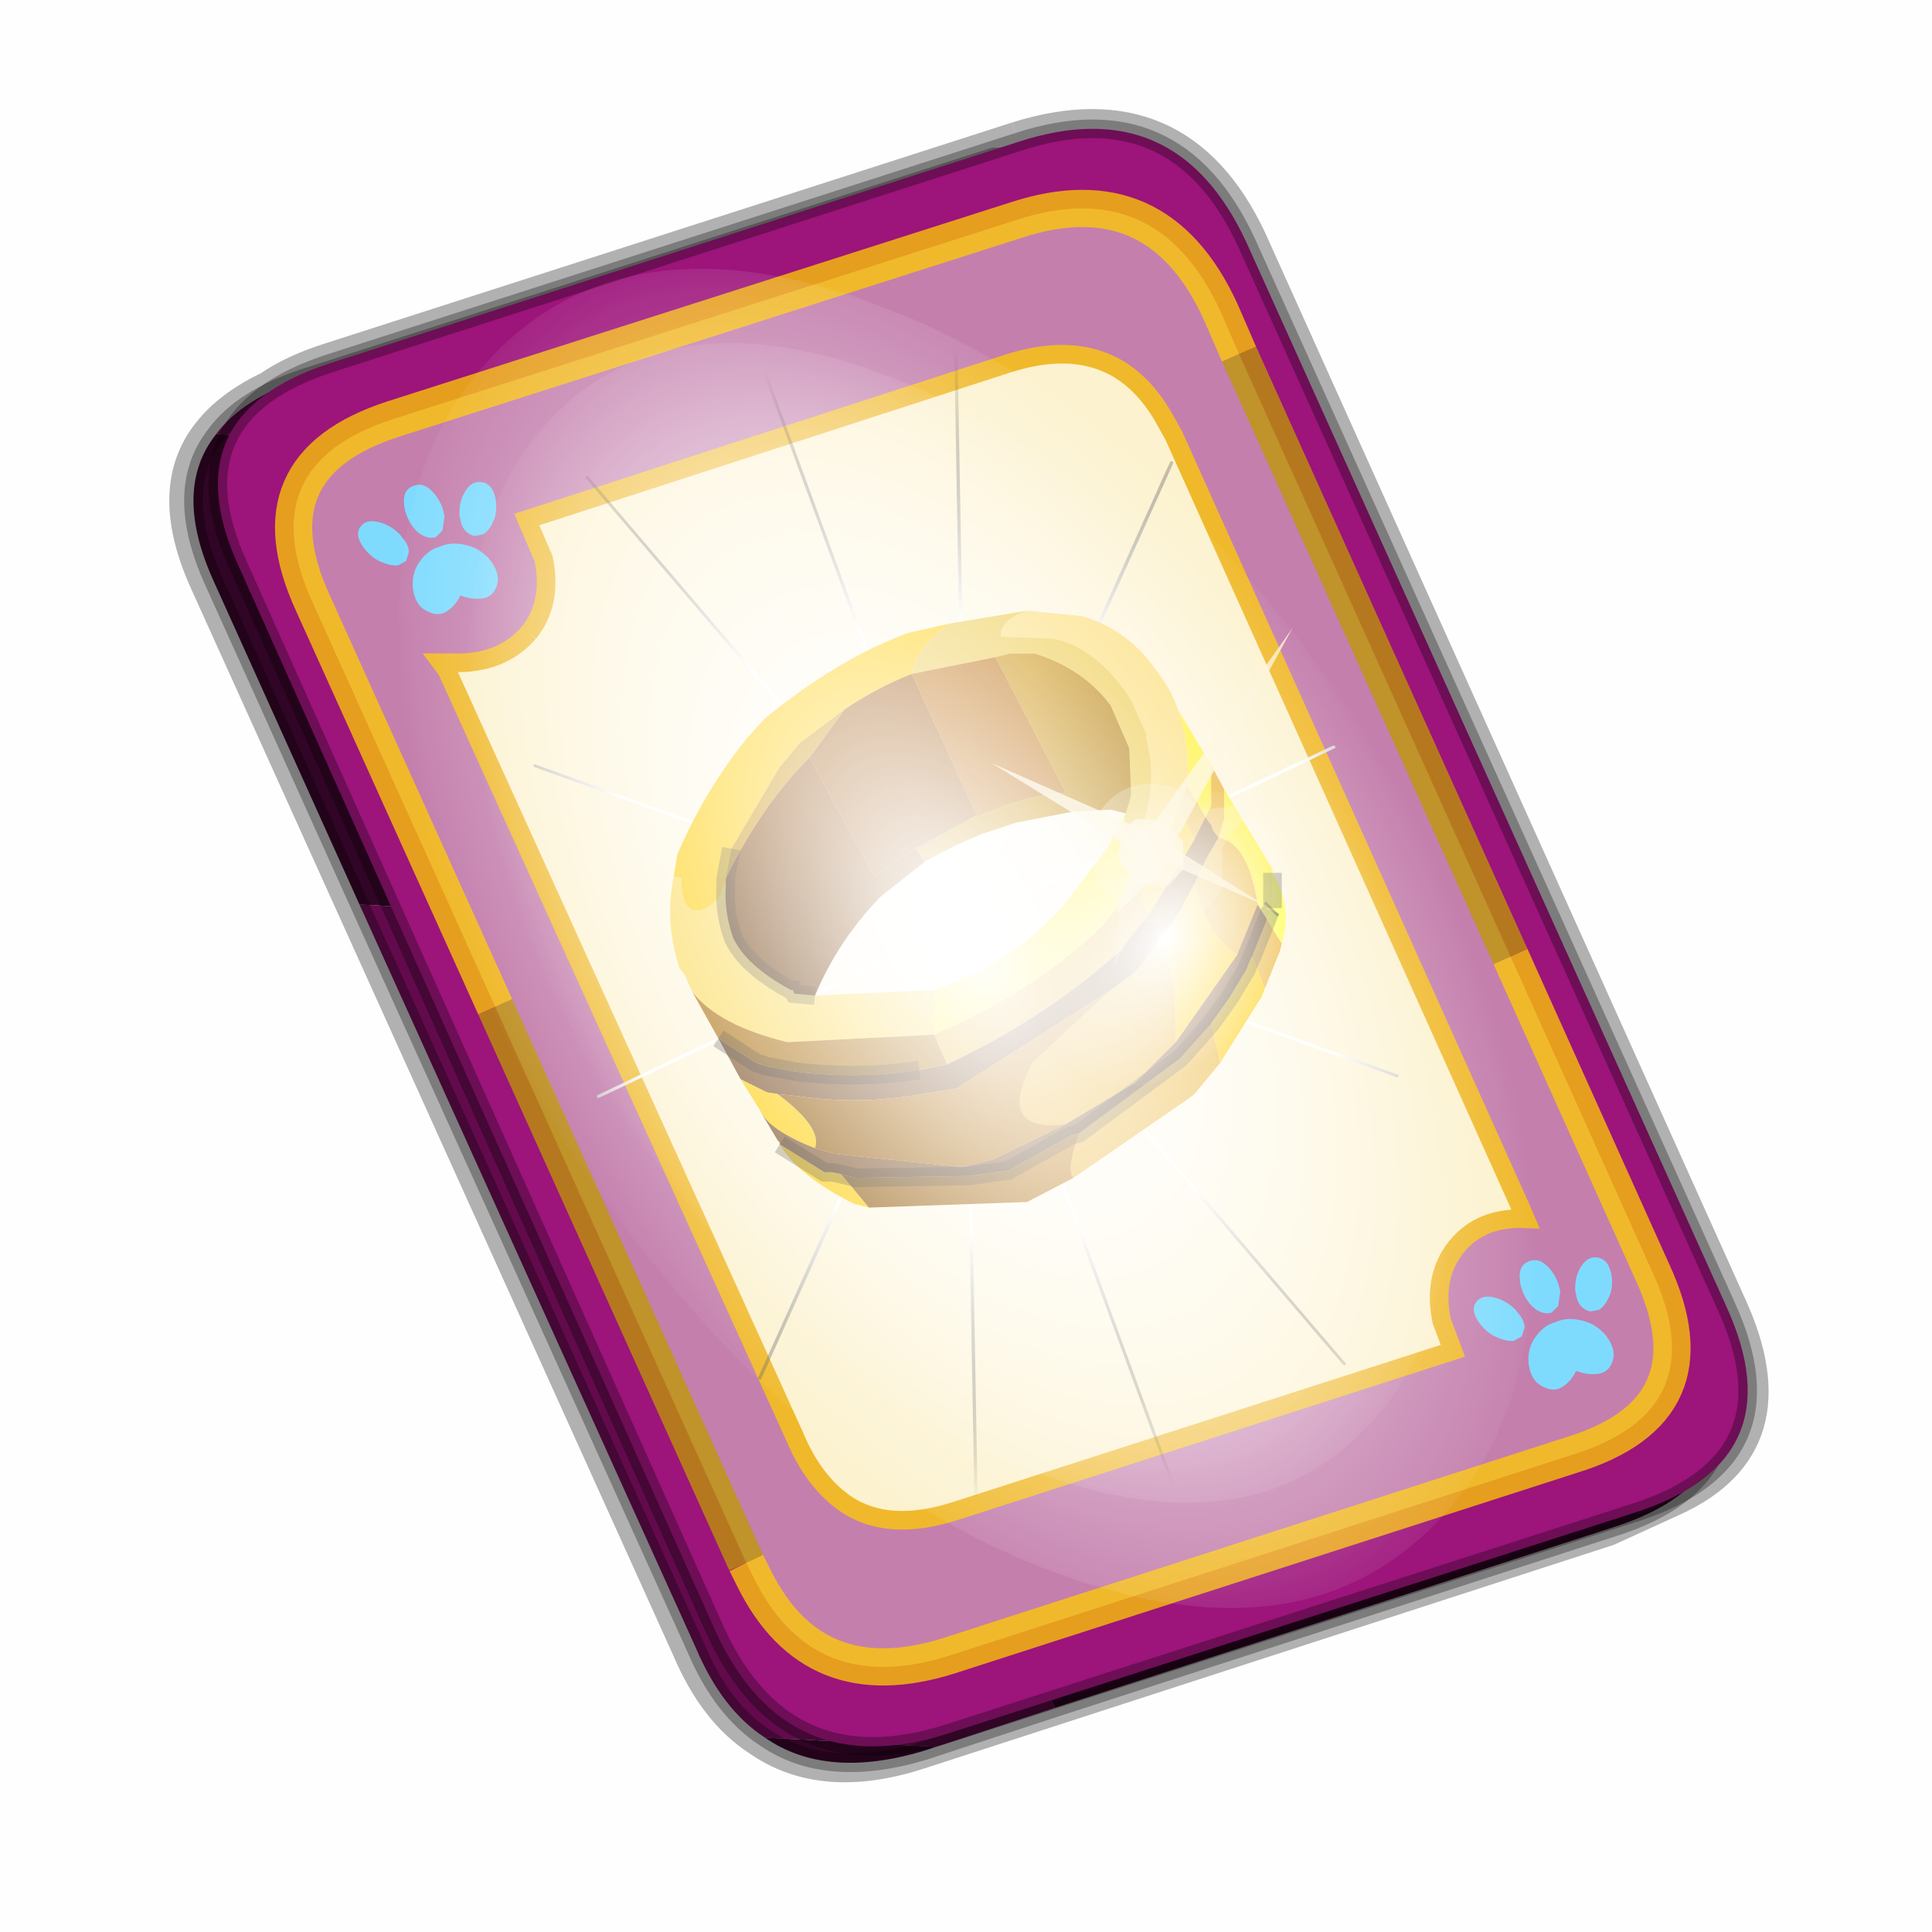
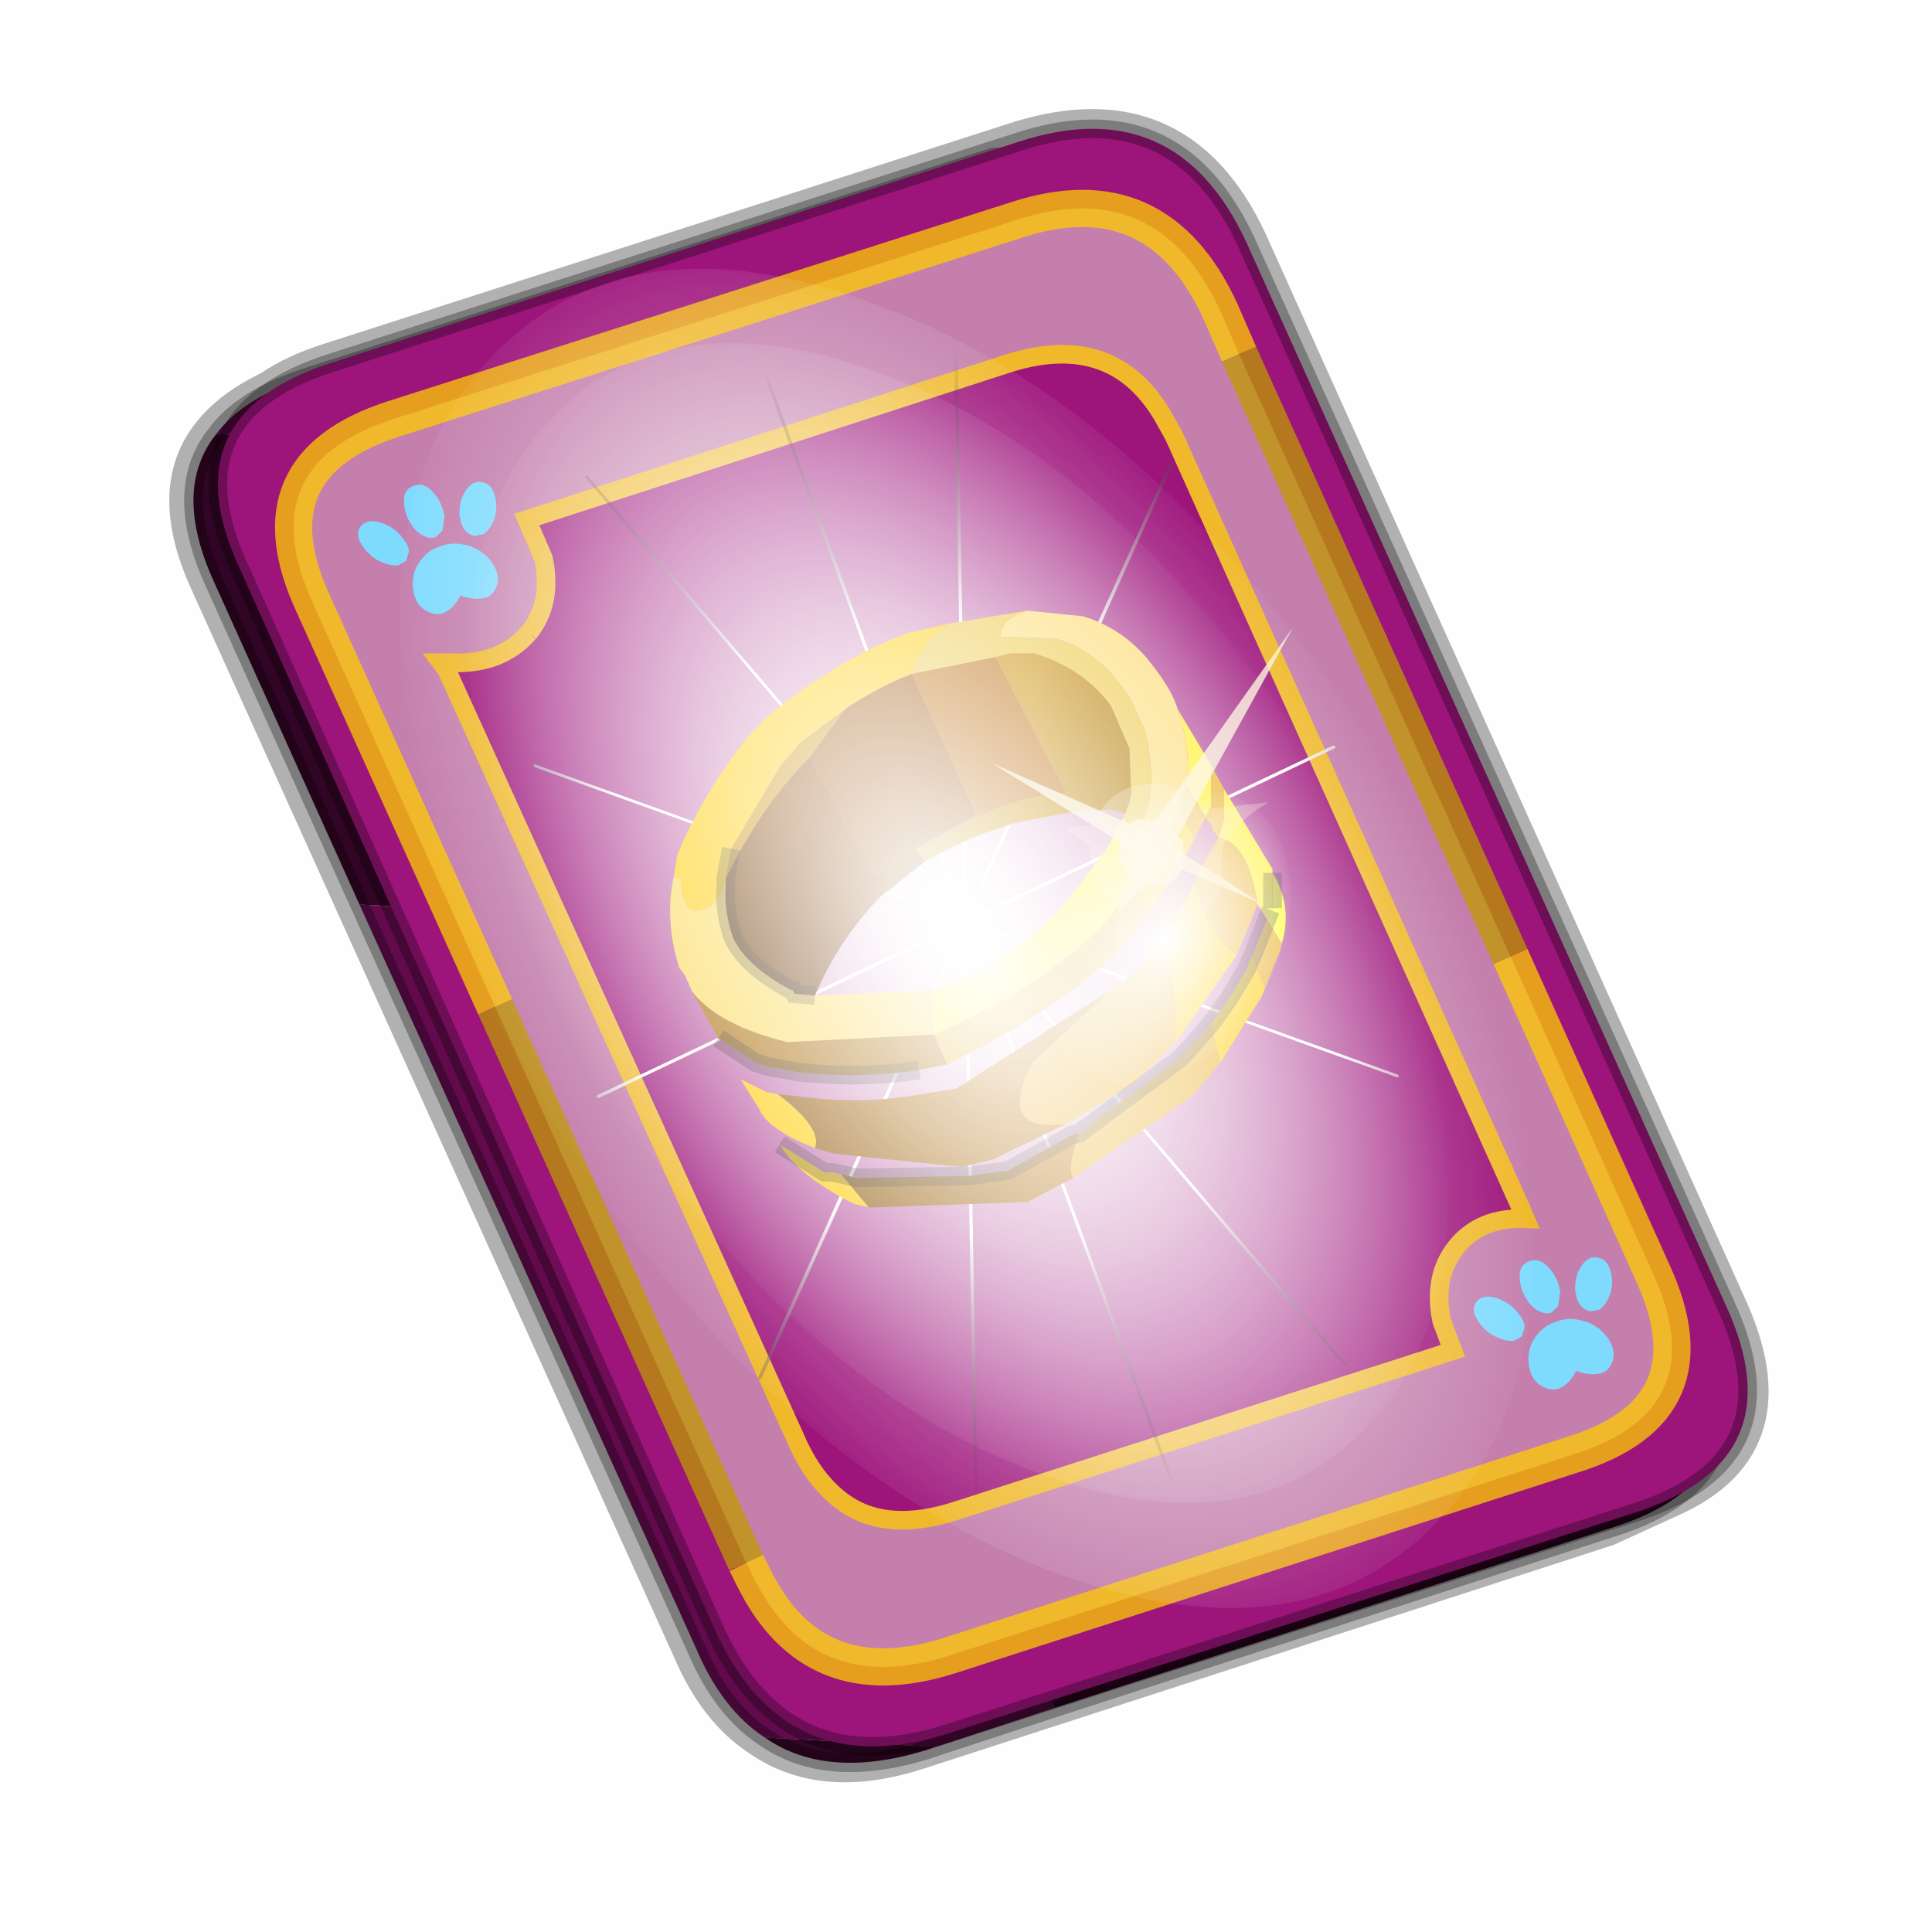
<svg xmlns="http://www.w3.org/2000/svg" xmlns:xlink="http://www.w3.org/1999/xlink" version="1.1" width="60px" height="60px" viewBox="0.0 0.0 60.0 60.0">
  <defs>
    <g id="c1">
      <path fill="#000000" fill-opacity="0.004" d="M0.0 0.0 L60.0 0.0 60.0 60.0 0.0 60.0 0.0 0.0" />
    </g>
    <g id="c2">
      <path fill="none" stroke="#000000" stroke-width="1.0" stroke-opacity="0.302" d="M22.3 0.35 Q26.6 -1.0 28.5 3.05 L41.4 31.7 Q43.1 35.4 39.9 36.85 L38.15 37.65 19.65 43.65 Q17.05 44.5 15.35 43.3 14.2 42.55 13.5 40.9 L0.55 12.25 Q-0.6 9.75 0.6 8.25 1.15 7.55 2.2 7.05 2.85 6.6 3.8 6.3 L22.3 0.35" />
      <path fill="#300525" stroke="none" d="M25.55 0.9 Q26.9 1.6 27.8 3.55 L40.7 32.15 Q42.6 36.3 38.3 37.65 L23.3 42.5 13.15 21.4 4.6 20.9 0.7 12.25 Q-0.45 9.75 0.75 8.25 L29.8 9.75 25.55 0.9 M20.1 43.55 L19.8 43.65 Q17.15 44.45 15.5 43.3 L20.1 43.55" />
      <path fill="#630a4c" stroke="none" d="M23.3 42.5 L20.1 43.55 15.5 43.3 Q14.35 42.55 13.65 40.9 L4.6 20.9 13.15 21.4 23.3 42.5 M0.75 8.25 Q1.45 7.3 3.1 6.75 L21.65 0.8 25.55 0.9 29.8 9.75 0.75 8.25" />
      <path fill="none" stroke="#000000" stroke-width="0.5" stroke-opacity="0.302" d="M25.55 0.9 Q26.9 1.6 27.8 3.55 L40.7 32.15 Q42.6 36.3 38.3 37.65 L23.3 42.5 20.1 43.55 19.8 43.65 Q17.15 44.45 15.5 43.3 14.35 42.55 13.65 40.9 L4.6 20.9 0.7 12.25 Q-0.45 9.75 0.75 8.25 1.45 7.3 3.1 6.75 L21.65 0.8 25.55 0.9" />
      <path fill="#9d147b" stroke="none" d="M14.2 40.5 L1.35 11.8 Q-0.5 7.75 3.8 6.35 L22.3 0.4 Q26.55 -1.0 28.45 3.1 L41.35 31.7 Q43.25 35.85 38.9 37.25 L20.4 43.2 Q16.1 44.55 14.2 40.5" />
      <path fill="none" stroke="#000000" stroke-width="0.5" stroke-opacity="0.302" d="M14.2 40.5 L1.35 11.8 Q-0.5 7.75 3.8 6.35 L22.3 0.4 Q26.55 -1.0 28.45 3.1 L41.35 31.7 Q43.25 35.85 38.9 37.25 L20.4 43.2 Q16.1 44.55 14.2 40.5" />
-       <path fill="#fcf2cf" stroke="none" d="M9.15 13.6 Q9.8 12.8 9.55 11.6 L9.1 10.55 22.05 6.35 Q24.9 5.45 26.25 7.85 L26.5 8.3 35.8 29.0 35.95 29.35 Q34.75 29.3 34.1 30.1 33.45 30.9 33.7 32.1 L34.0 32.9 20.65 37.2 Q18.8 37.8 17.65 37.0 16.8 36.4 16.3 35.2 L6.95 14.6 6.8 14.4 7.1 14.4 Q8.4 14.45 9.15 13.6" />
      <path fill="#c47fad" stroke="none" d="M8.25 23.65 L3.35 12.8 Q1.65 9.1 5.5 7.85 L22.25 2.5 Q26.05 1.25 27.75 4.95 L28.25 6.1 35.55 22.3 39.35 30.75 Q41.1 34.5 37.2 35.7 L20.45 41.1 Q16.8 42.25 15.2 39.0 L15.0 38.6 8.25 23.65 M9.15 13.6 Q8.4 14.45 7.1 14.4 L6.8 14.4 6.95 14.6 16.3 35.2 Q16.8 36.4 17.65 37.0 18.8 37.8 20.65 37.2 L34.0 32.9 33.7 32.1 Q33.45 30.9 34.1 30.1 34.75 29.3 35.95 29.35 L35.8 29.0 26.5 8.3 26.25 7.85 Q24.9 5.45 22.05 6.35 L9.1 10.55 9.55 11.6 Q9.8 12.8 9.15 13.6" />
      <path fill="none" stroke="#ffcc00" stroke-width="1.0" stroke-opacity="0.749" d="M8.25 23.65 L3.35 12.8 Q1.65 9.1 5.5 7.85 L22.25 2.5 Q26.05 1.25 27.75 4.95 L28.25 6.1 M35.55 22.3 L39.35 30.75 Q41.1 34.5 37.2 35.7 L20.45 41.1 Q16.8 42.25 15.2 39.0 L15.0 38.6" />
      <path fill="none" stroke="#bf9900" stroke-width="1.0" stroke-opacity="0.749" d="M28.25 6.1 L35.55 22.3 M15.0 38.6 L8.25 23.65" />
      <path fill="none" stroke="#f0b92b" stroke-width="0.5" d="M9.15 13.6 Q9.8 12.8 9.55 11.6 L9.1 10.55 22.05 6.35 Q24.9 5.45 26.25 7.85 L26.5 8.3 35.8 29.0 35.95 29.35 Q34.75 29.3 34.1 30.1 33.45 30.9 33.7 32.1 L34.0 32.9 20.65 37.2 Q18.8 37.8 17.65 37.0 16.8 36.4 16.3 35.2 L6.95 14.6 6.8 14.4 7.1 14.4 Q8.4 14.45 9.15 13.6" />
    </g>
    <g id="c3">
      <path fill="#7fdbfe" stroke="none" d="M10.75 4.9 Q10.75 4.6 10.9 4.35 11.25 3.45 11.95 2.75 13.3 1.5 14.35 2.1 15.4 2.7 14.95 4.45 14.7 5.4 14.1 6.15 L13.75 6.5 Q13.1 7.15 12.35 7.35 L11.4 7.2 Q10.95 6.9 10.75 6.4 10.5 5.75 10.75 4.9 M7.5 5.9 Q7.0 5.85 6.6 5.5 6.05 5.0 5.8 4.15 L5.7 3.6 Q5.55 2.65 5.8 1.7 6.25 0.0 7.5 0.0 L7.6 0.0 Q8.85 0.0 9.3 1.7 9.55 2.65 9.4 3.6 L9.3 4.15 8.5 5.5 7.6 5.9 7.5 5.9 M4.35 4.9 Q4.6 5.75 4.35 6.4 L3.7 7.2 2.75 7.35 Q2.0 7.15 1.35 6.5 L1.0 6.15 Q0.4 5.4 0.15 4.45 -0.3 2.7 0.75 2.1 1.8 1.5 3.15 2.75 3.85 3.45 4.2 4.35 L4.35 4.9 M5.5 13.7 Q4.45 13.9 3.65 12.95 2.75 12.0 3.2 10.25 3.7 8.5 5.25 7.6 6.4 6.9 7.55 7.0 8.75 6.9 9.9 7.6 11.45 8.5 11.95 10.25 12.35 12.0 11.5 12.95 10.7 13.9 9.65 13.7 8.55 13.5 7.55 12.6 6.55 13.5 5.5 13.7" />
    </g>
    <g id="c4">
      <g>
        <use transform="matrix(1.0,0.0,0.0,1.0,0.0,0.0)" xlink:href="#c3" />
      </g>
    </g>
    <radialGradient gradientUnits="userSpaceOnUse" r="819.2" cx="0" cy="0" spreadMethod="pad" gradientTransform="matrix(0.091,0.0,0.0,0.091,0.6,3.4)" id="gradient1">
      <stop offset="0.0" stop-color="#ffffff" />
      <stop offset="1.0" stop-color="#ffffff" stop-opacity="0.0" />
    </radialGradient>
    <g id="c5">
      <path stroke="none" fill="url(#gradient1)" d="M36.65 -54.65 Q60.05 -42.0 69.75 -17.95 80.55 8.9 68.0 34.1 55.45 59.35 26.8 68.2 -1.8 77.05 -29.7 64.3 -57.6 51.6 -68.45 24.75 -79.3 -2.05 -66.75 -27.25 L-66.7 -27.3 Q-54.1 -52.5 -25.5 -61.4 3.1 -70.2 31.0 -57.5 L36.65 -54.65" />
    </g>
    <g id="c6">
      <g>
        <use transform="matrix(1.0,0.0,0.0,1.0,0.0,0.0)" xlink:href="#c5" />
      </g>
    </g>
    <radialGradient gradientUnits="userSpaceOnUse" r="819.2" cx="0" cy="0" spreadMethod="pad" gradientTransform="matrix(0.209,0.0,0.0,0.177,67.15,107.2)" id="gradient2">
      <stop offset="0.357" stop-color="#ffffff" />
      <stop offset="0.671" stop-opacity="0.0" />
    </radialGradient>
    <g id="c7">
      <path fill="none" stroke-linejoin="round" stroke-linecap="round" stroke="url(#gradient2)" stroke-width="0.5" d="M136.55 165.8 L68.6 106.0 68.4 106.0 118.25 201.5 M68.2 105.7 L68.25 105.8 68.25 105.75 68.2 105.7 0.0 45.7 M68.25 105.8 L68.3 105.85 68.3 105.8 68.25 105.75 49.95 0.05 M0.05 97.7 L68.15 105.95 68.25 105.85 68.25 105.8 M68.3 105.85 L68.25 105.85 68.3 106.0 68.3 105.85 68.3 105.8 68.35 105.8 68.3 105.8 86.6 18.35 M50.0 193.2 L68.3 106.0 68.15 105.95 18.25 151.55 M68.4 106.0 L68.3 106.0 86.55 211.5 M68.4 106.0 L68.3 105.85 M68.6 106.0 L68.35 105.8 118.25 60.15 M136.6 114.25 L68.6 106.0 M68.2 105.7 L18.25 10.05" />
    </g>
    <g id="c8">
      <g>
        <use transform="matrix(1.0,0.0,0.0,1.0,0.0,0.0)" xlink:href="#c7" />
      </g>
    </g>
    <linearGradient gradientUnits="userSpaceOnUse" x1="-819.2" x2="819.2" spreadMethod="pad" gradientTransform="matrix(0.003,0,0,-0.003,25.1,17.5)" id="gradient3">
      <stop offset="0.0" stop-color="#ca8d02" />
      <stop offset="1.0" stop-color="#996601" />
    </linearGradient>
    <linearGradient gradientUnits="userSpaceOnUse" x1="-819.2" x2="819.2" spreadMethod="pad" gradientTransform="matrix(-0.002,0.002,0.003,0.003,16.25,21.2)" id="gradient4">
      <stop offset="0.0" stop-color="#8d4803" />
      <stop offset="1.0" stop-color="#5e2f01" />
    </linearGradient>
    <linearGradient gradientUnits="userSpaceOnUse" x1="-819.2" x2="819.2" spreadMethod="pad" gradientTransform="matrix(-0.003,0.002,0.002,0.002,18.95,26.0)" id="gradient5">
      <stop offset="0.039" stop-color="#c2780b" />
      <stop offset="1.0" stop-color="#8a5508" />
    </linearGradient>
    <g id="c9">
      <path fill="#fcde7b" stroke="none" d="M25.4 19.35 Q26.15 17.9 25.75 16.4 L25.75 16.3 25.35 15.4 Q24.45 14.0 23.25 13.75 L21.85 13.7 21.85 13.55 Q21.95 13.2 22.55 13.0 L24.05 13.15 Q25.05 13.45 25.75 14.25 26.45 15.1 26.6 15.65 26.95 16.6 26.85 17.7 L26.65 18.3 26.4 18.9 Q26.35 18.85 25.6 19.35 L25.4 19.35" />
      <path fill="#edca49" stroke="none" d="M22.55 13.0 Q21.95 13.2 21.85 13.55 L21.85 13.7 23.25 13.75 Q24.45 14.0 25.35 15.4 L25.75 16.3 25.75 16.4 Q26.15 17.9 25.4 19.35 25.2 19.35 25.15 19.05 25.1 18.8 25.2 18.6 L25.15 18.6 25.2 18.45 25.3 18.15 25.35 17.95 25.35 17.9 25.3 16.7 24.8 15.55 Q24.05 14.55 22.75 14.15 L22.1 14.15 21.7 14.25 19.45 14.7 Q19.6 13.95 20.45 13.35 L22.55 13.0" />
      <path stroke="none" fill="url(#gradient3)" d="M21.7 14.25 L22.1 14.15 22.75 14.15 Q24.05 14.55 24.8 15.55 L25.3 16.7 25.35 17.9 25.35 17.95 25.3 18.15 25.2 18.45 24.8 18.35 23.8 18.4 22.25 18.7 21.35 19.0 Q20.6 19.3 19.8 19.75 L19.55 19.4 20.55 18.85 21.2 18.5 21.2 18.55 Q22.5 17.95 23.6 17.9 L21.7 14.25" />
      <path fill="#fff12e" stroke="none" d="M25.4 19.35 L25.6 19.35 Q26.35 18.85 26.4 18.9 L25.55 20.3 24.55 21.5 Q22.8 23.2 20.05 24.4 L20.05 23.2 Q22.2 22.45 23.55 20.9 L24.7 19.4 25.2 18.45 25.15 18.6 25.2 18.6 Q25.1 18.8 25.15 19.05 25.2 19.35 25.4 19.35 M26.85 17.7 Q26.95 16.6 26.6 15.65 L27.5 17.15 27.5 18.25 27.35 18.55 26.85 17.7 M28.75 20.9 Q28.5 19.25 27.7 19.1 L27.85 18.6 27.85 17.8 29.15 19.95 29.15 20.05 29.15 21.0 29.1 21.05 29.0 21.3 28.75 20.9" />
      <path fill="#bb6906" stroke="none" d="M19.45 14.7 L21.7 14.25 23.6 17.9 Q22.5 17.95 21.2 18.55 L21.2 18.5 19.45 14.7" />
      <path fill="#ebb029" stroke="none" d="M26.65 18.3 L26.85 17.7 27.35 18.55 27.5 18.25 27.5 17.15 27.85 17.8 27.85 18.6 27.7 19.1 Q28.5 19.25 28.75 20.9 L28.2 22.25 Q27.4 21.75 27.05 20.35 L27.35 19.7 27.7 19.1 27.55 18.9 27.5 18.75 27.45 18.7 27.35 18.55 27.05 19.15 26.65 18.3 M25.8 21.2 L25.05 22.15 Q23.05 23.95 20.4 25.2 L20.05 24.4 Q22.8 23.2 24.55 21.5 L25.55 20.3 25.8 21.2 M24.8 23.2 L25.35 22.8 25.6 22.55 25.75 22.35 25.75 22.3 26.05 21.95 Q26.6 22.5 26.55 24.6 L25.45 25.7 23.6 26.8 Q21.7 27.05 22.7 25.15 L24.8 23.2 M29.4 21.95 L29.35 22.15 28.95 23.15 28.6 22.3 29.0 21.3 29.4 21.95 M27.75 25.15 L27.05 26.0 26.85 26.15 23.8 28.25 Q23.6 28.05 23.95 27.05 L26.65 25.05 26.7 25.0 27.5 24.1 27.75 25.15" />
-       <path fill="#784a20" stroke="none" d="M28.75 20.9 L29.0 21.3 28.6 22.3 28.55 22.4 28.45 22.65 28.3 22.9 28.0 23.4 27.5 24.1 26.7 25.0 26.65 25.05 23.95 27.05 23.75 27.1 22.05 28.05 21.0 28.2 17.95 28.25 17.55 28.15 17.3 28.1 17.1 28.1 15.9 27.35 15.9 27.3 15.85 27.25 15.4 26.5 Q15.7 27.0 16.85 27.45 L17.35 27.6 20.7 27.95 20.85 27.95 21.65 27.75 23.6 26.8 25.45 25.7 26.55 24.6 28.2 22.25 28.75 20.9 M27.35 18.55 L27.45 18.7 27.5 18.75 27.55 18.9 27.7 19.1 27.35 19.7 27.05 20.35 26.65 21.1 26.05 21.95 25.75 22.3 25.75 22.35 25.6 22.55 25.35 22.8 24.8 23.2 20.65 25.85 19.7 26.0 Q18.05 26.3 16.35 26.05 L15.85 26.0 15.55 25.95 14.85 25.6 14.25 24.5 15.25 25.15 15.55 25.25 16.35 25.4 Q18.05 25.6 19.65 25.35 L20.4 25.2 Q23.05 23.95 25.05 22.15 L25.8 21.2 25.9 21.05 26.15 20.65 27.05 19.15 27.35 18.55" />
      <path fill="#ffcc00" stroke="none" d="M26.4 18.9 L26.65 18.3 27.05 19.15 26.15 20.65 25.9 21.05 25.8 21.2 25.55 20.3 26.4 18.9 M20.45 13.35 Q19.6 13.95 19.45 14.7 18.55 15.05 17.65 15.65 L16.45 16.55 15.9 17.2 14.6 19.4 14.45 20.2 14.45 20.4 14.4 20.35 14.35 20.6 14.15 20.85 Q13.5 21.35 13.3 20.7 L13.25 20.4 13.25 20.2 13.05 20.15 13.15 19.55 Q13.85 17.9 15.0 16.45 L15.5 15.9 Q17.45 14.3 19.35 13.6 L20.45 13.35 M27.05 20.35 Q27.4 21.75 28.2 22.25 L26.55 24.6 Q26.6 22.5 26.05 21.95 L26.65 21.1 27.05 20.35 M14.85 25.6 L15.55 25.95 15.85 26.0 Q17.05 26.9 16.85 27.45 15.7 27.0 15.4 26.5 L15.35 26.4 14.85 25.6 M28.95 23.15 L28.85 23.4 28.75 23.55 27.75 25.15 27.5 24.1 28.0 23.4 28.3 22.9 28.45 22.65 28.55 22.4 28.6 22.3 28.95 23.15 M18.3 29.05 L17.9 28.95 Q16.4 28.2 15.9 27.35 L17.1 28.1 17.3 28.1 17.55 28.15 18.3 29.05" />
      <path fill="#ffff2f" stroke="none" d="M29.0 21.3 L29.1 21.05 29.15 21.0 29.15 20.05 Q29.7 20.95 29.4 21.95 L29.0 21.3" />
      <path fill="#9c5105" stroke="none" d="M17.65 15.65 Q18.55 15.05 19.45 14.7 L21.2 18.5 20.55 18.85 19.55 19.4 18.45 20.15 16.7 16.95 17.65 15.65" />
      <path fill="#ca8d02" stroke="none" d="M17.65 15.65 L16.7 16.95 Q15.4 18.25 14.45 20.2 L14.6 19.4 15.9 17.2 16.45 16.55 17.65 15.65" />
      <path fill="#fbda59" stroke="none" d="M16.85 23.35 L20.05 23.2 20.05 24.4 16.15 24.6 16.1 24.6 Q14.25 24.15 13.55 23.25 L13.35 22.8 13.2 22.6 Q12.8 21.35 13.05 20.15 L13.25 20.2 13.25 20.4 13.3 20.7 Q13.5 21.35 14.15 20.85 L14.35 20.6 14.4 20.35 14.45 20.4 Q14.4 21.1 14.65 21.8 15.0 22.55 16.2 23.2 L16.25 23.2 16.3 23.3 16.85 23.35" />
      <path stroke="none" fill="url(#gradient4)" d="M19.8 19.75 L18.6 20.7 Q17.45 21.9 16.85 23.35 L16.3 23.3 16.25 23.2 16.2 23.2 Q15.0 22.55 14.65 21.8 14.4 21.1 14.45 20.4 L14.45 20.2 Q15.4 18.25 16.7 16.95 L18.45 20.15 19.55 19.4 19.8 19.75" />
      <path stroke="none" fill="url(#gradient5)" d="M15.85 26.0 L16.35 26.05 Q18.05 26.3 19.7 26.0 L20.65 25.85 24.8 23.2 22.7 25.15 Q21.7 27.05 23.6 26.8 L21.65 27.75 20.85 27.95 20.7 27.95 17.35 27.6 16.85 27.45 Q17.05 26.9 15.85 26.0 M23.8 28.25 L22.55 28.9 18.3 29.05 17.55 28.15 17.95 28.25 21.0 28.2 22.05 28.05 23.75 27.1 23.95 27.05 Q23.6 28.05 23.8 28.25" />
      <path fill="#ab6d0a" stroke="none" d="M20.4 25.2 L19.65 25.35 Q18.05 25.6 16.35 25.4 L15.55 25.25 15.25 25.15 14.25 24.5 13.55 23.25 Q14.25 24.15 16.1 24.6 L16.15 24.6 20.05 24.4 20.4 25.2" />
      <path fill="none" stroke="#000000" stroke-width="0.5" stroke-opacity="0.302" d="M29.0 21.3 L29.1 21.05 M29.15 21.0 L29.15 20.05 M19.65 25.35 Q18.05 25.6 16.35 25.4 L15.55 25.25 15.25 25.15 14.25 24.5 M14.6 19.4 L14.45 20.2 14.45 20.4 Q14.4 21.1 14.65 21.8 15.0 22.55 16.2 23.2 L16.25 23.2 16.3 23.3 16.85 23.35 M17.55 28.15 L17.95 28.25 21.0 28.2 22.05 28.05 23.75 27.1 23.95 27.05 26.65 25.05 26.7 25.0 27.5 24.1 28.0 23.4 28.3 22.9 28.45 22.65 28.55 22.4 28.6 22.3 29.0 21.3 M15.9 27.35 L17.1 28.1 17.3 28.1 17.55 28.15" />
-       <path fill="none" stroke="#000000" stroke-width="0.5" stroke-opacity="0.451" d="M29.1 21.05 L29.15 21.0" />
    </g>
    <radialGradient gradientUnits="userSpaceOnUse" r="819.2" cx="0" cy="0" spreadMethod="pad" gradientTransform="matrix(0.022,0.011,0.0,0.022,0.0,0.05)" id="gradient6">
      <stop offset="0.0" stop-color="#ffffff" />
      <stop offset="1.0" stop-color="#ffffff" stop-opacity="0.0" />
    </radialGradient>
    <g id="c10">
      <path stroke="none" fill="url(#gradient6)" d="M12.2 -6.25 Q17.25 1.25 17.25 8.4 17.25 15.55 12.2 18.15 7.15 20.75 0.0 17.3 -7.15 13.8 -12.2 6.3 -17.25 -1.2 -17.25 -8.35 -17.25 -15.5 -12.2 -18.1 -7.15 -20.7 0.0 -17.2 7.15 -13.75 12.2 -6.25" />
    </g>
    <g id="c11">
      <g>
        <use transform="matrix(1.0,0.0,0.0,1.0,0.0,0.0)" xlink:href="#c10" />
      </g>
    </g>
    <g id="c12">
      <path fill="#fcf3d8" fill-opacity="0.792" d="M25.8 18.95 L29.7 13.45 26.45 19.35 28.9 20.9 26.35 19.8 24.95 21.15 25.5 19.5 21.6 17.1 25.8 18.95" />
      <path fill="#fcf3d8" fill-opacity="0.302" d="M27.3 18.35 L29.05 18.15 Q28.1 18.7 27.8 19.4 L27.8 20.4 Q27.55 21.05 26.95 21.3 26.2 21.65 25.55 21.3 L24.9 22.55 25.05 21.0 24.4 20.25 24.2 19.3 23.6 18.85 24.35 18.75 24.35 18.7 Q24.65 18.05 25.2 17.8 25.85 17.5 26.6 17.8 L27.3 18.35 M25.1 19.85 L25.65 20.35 26.35 20.4 26.75 19.95 26.75 19.2 26.2 18.65 25.5 18.6 Q25.15 18.8 25.1 19.15 24.95 19.55 25.1 19.85" />
      <path fill="#fcf3d8" fill-opacity="0.843" d="M25.1 19.85 Q24.95 19.55 25.1 19.15 25.15 18.8 25.5 18.6 L26.2 18.65 26.75 19.2 26.75 19.95 26.35 20.4 25.65 20.35 25.1 19.85" />
    </g>
    <g id="c13">
      <g>
        <use transform="matrix(1.0,0.0,0.0,1.0,0.0,0.0)" xlink:href="#c2" />
      </g>
      <g>
        <use transform="matrix(0.239,-0.087,0.1,0.234,34.25,31.15)" xlink:href="#c4" />
      </g>
      <g>
        <use transform="matrix(0.239,-0.087,0.1,0.234,4.25,10.3)" xlink:href="#c4" />
      </g>
      <g>
        <use transform="matrix(0.141,-0.038,0.111,0.226,20.25,20.65)" filter="url(#filter8)" xlink:href="#c6" />
      </g>
      <g>
        <use transform="matrix(-0.155,0.051,0.084,0.147,22.6,2.3)" filter="url(#filter9)" xlink:href="#c8" />
      </g>
      <g>
        <use transform="matrix(1.0,0.0,0.0,1.0,0.0,0.0)" xlink:href="#c9" />
      </g>
      <g>
        <use transform="matrix(-0.194,0.178,0.157,0.079,26.25,21.8)" filter="url(#filter11)" xlink:href="#c11" />
      </g>
      <g>
        <use transform="matrix(1.0,0.0,0.0,1.0,0.0,0.0)" xlink:href="#c12" />
      </g>
      <g>
        <use transform="matrix(0.163,-0.044,0.129,0.261,20.35,20.95)" filter="url(#filter13)" xlink:href="#c6" />
      </g>
    </g>
    <filter id="filter8">
      <feColorMatrix in="SourceGraphic" type="matrix" values="0.0 0.0 0.0 0.0 0.797 0.0 0.0 0.0 0.0 0.598 0.0 0.0 0.0 0.0 0.199 0.0 0.0 0.0 1.0 0.0" result="cxform" />
      <feComposite operator="in" in2="SourceGraphic" result="color-xform" />
    </filter>
    <filter id="filter9">
      <feColorMatrix in="SourceGraphic" type="matrix" values="0.0 0.0 0.0 0.0 0.996 0.0 0.0 0.0 0.0 0.996 0.0 0.0 0.0 0.0 0.996 0.0 0.0 0.0 1.0 0.0" result="cxform" />
      <feComposite operator="in" in2="SourceGraphic" result="color-xform" />
    </filter>
    <filter id="filter11">
      <feColorMatrix in="SourceGraphic" type="matrix" values="1.0 0.0 0.0 0.0 0.0 0.0 1.0 0.0 0.0 0.0 0.0 0.0 1.0 0.0 0.0 0.0 0.0 0.0 0.191 0.0" result="cxform" />
      <feComposite operator="in" in2="SourceGraphic" result="color-xform" />
      <feColorMatrix in="SourceGraphic" type="matrix" values="0.309 0.609 0.082 0.0 0.0 0.309 0.609 0.082 0.0 0.0 0.309 0.609 0.082 0.0 0.0 0.0 0.0 0.0 1.0 0.0" result="color-matrix" />
    </filter>
    <filter id="filter13">
      <feColorMatrix in="SourceGraphic" type="matrix" values="1.0 0.0 0.0 0.0 0.0 0.0 1.0 0.0 0.0 0.0 0.0 0.0 1.0 0.0 0.0 0.0 0.0 0.0 0.23 0.0" result="cxform" />
      <feComposite operator="in" in2="SourceGraphic" result="color-xform" />
    </filter>
  </defs>
  <g>
    <g>
      <use transform="matrix(1.0,0.0,0.0,1.0,0.0,0.0)" xlink:href="#c1" />
    </g>
    <g>
      <use transform="matrix(1.155,0.0,0.0,1.155,5.85,3.95)" xlink:href="#c13" />
    </g>
  </g>
</svg>